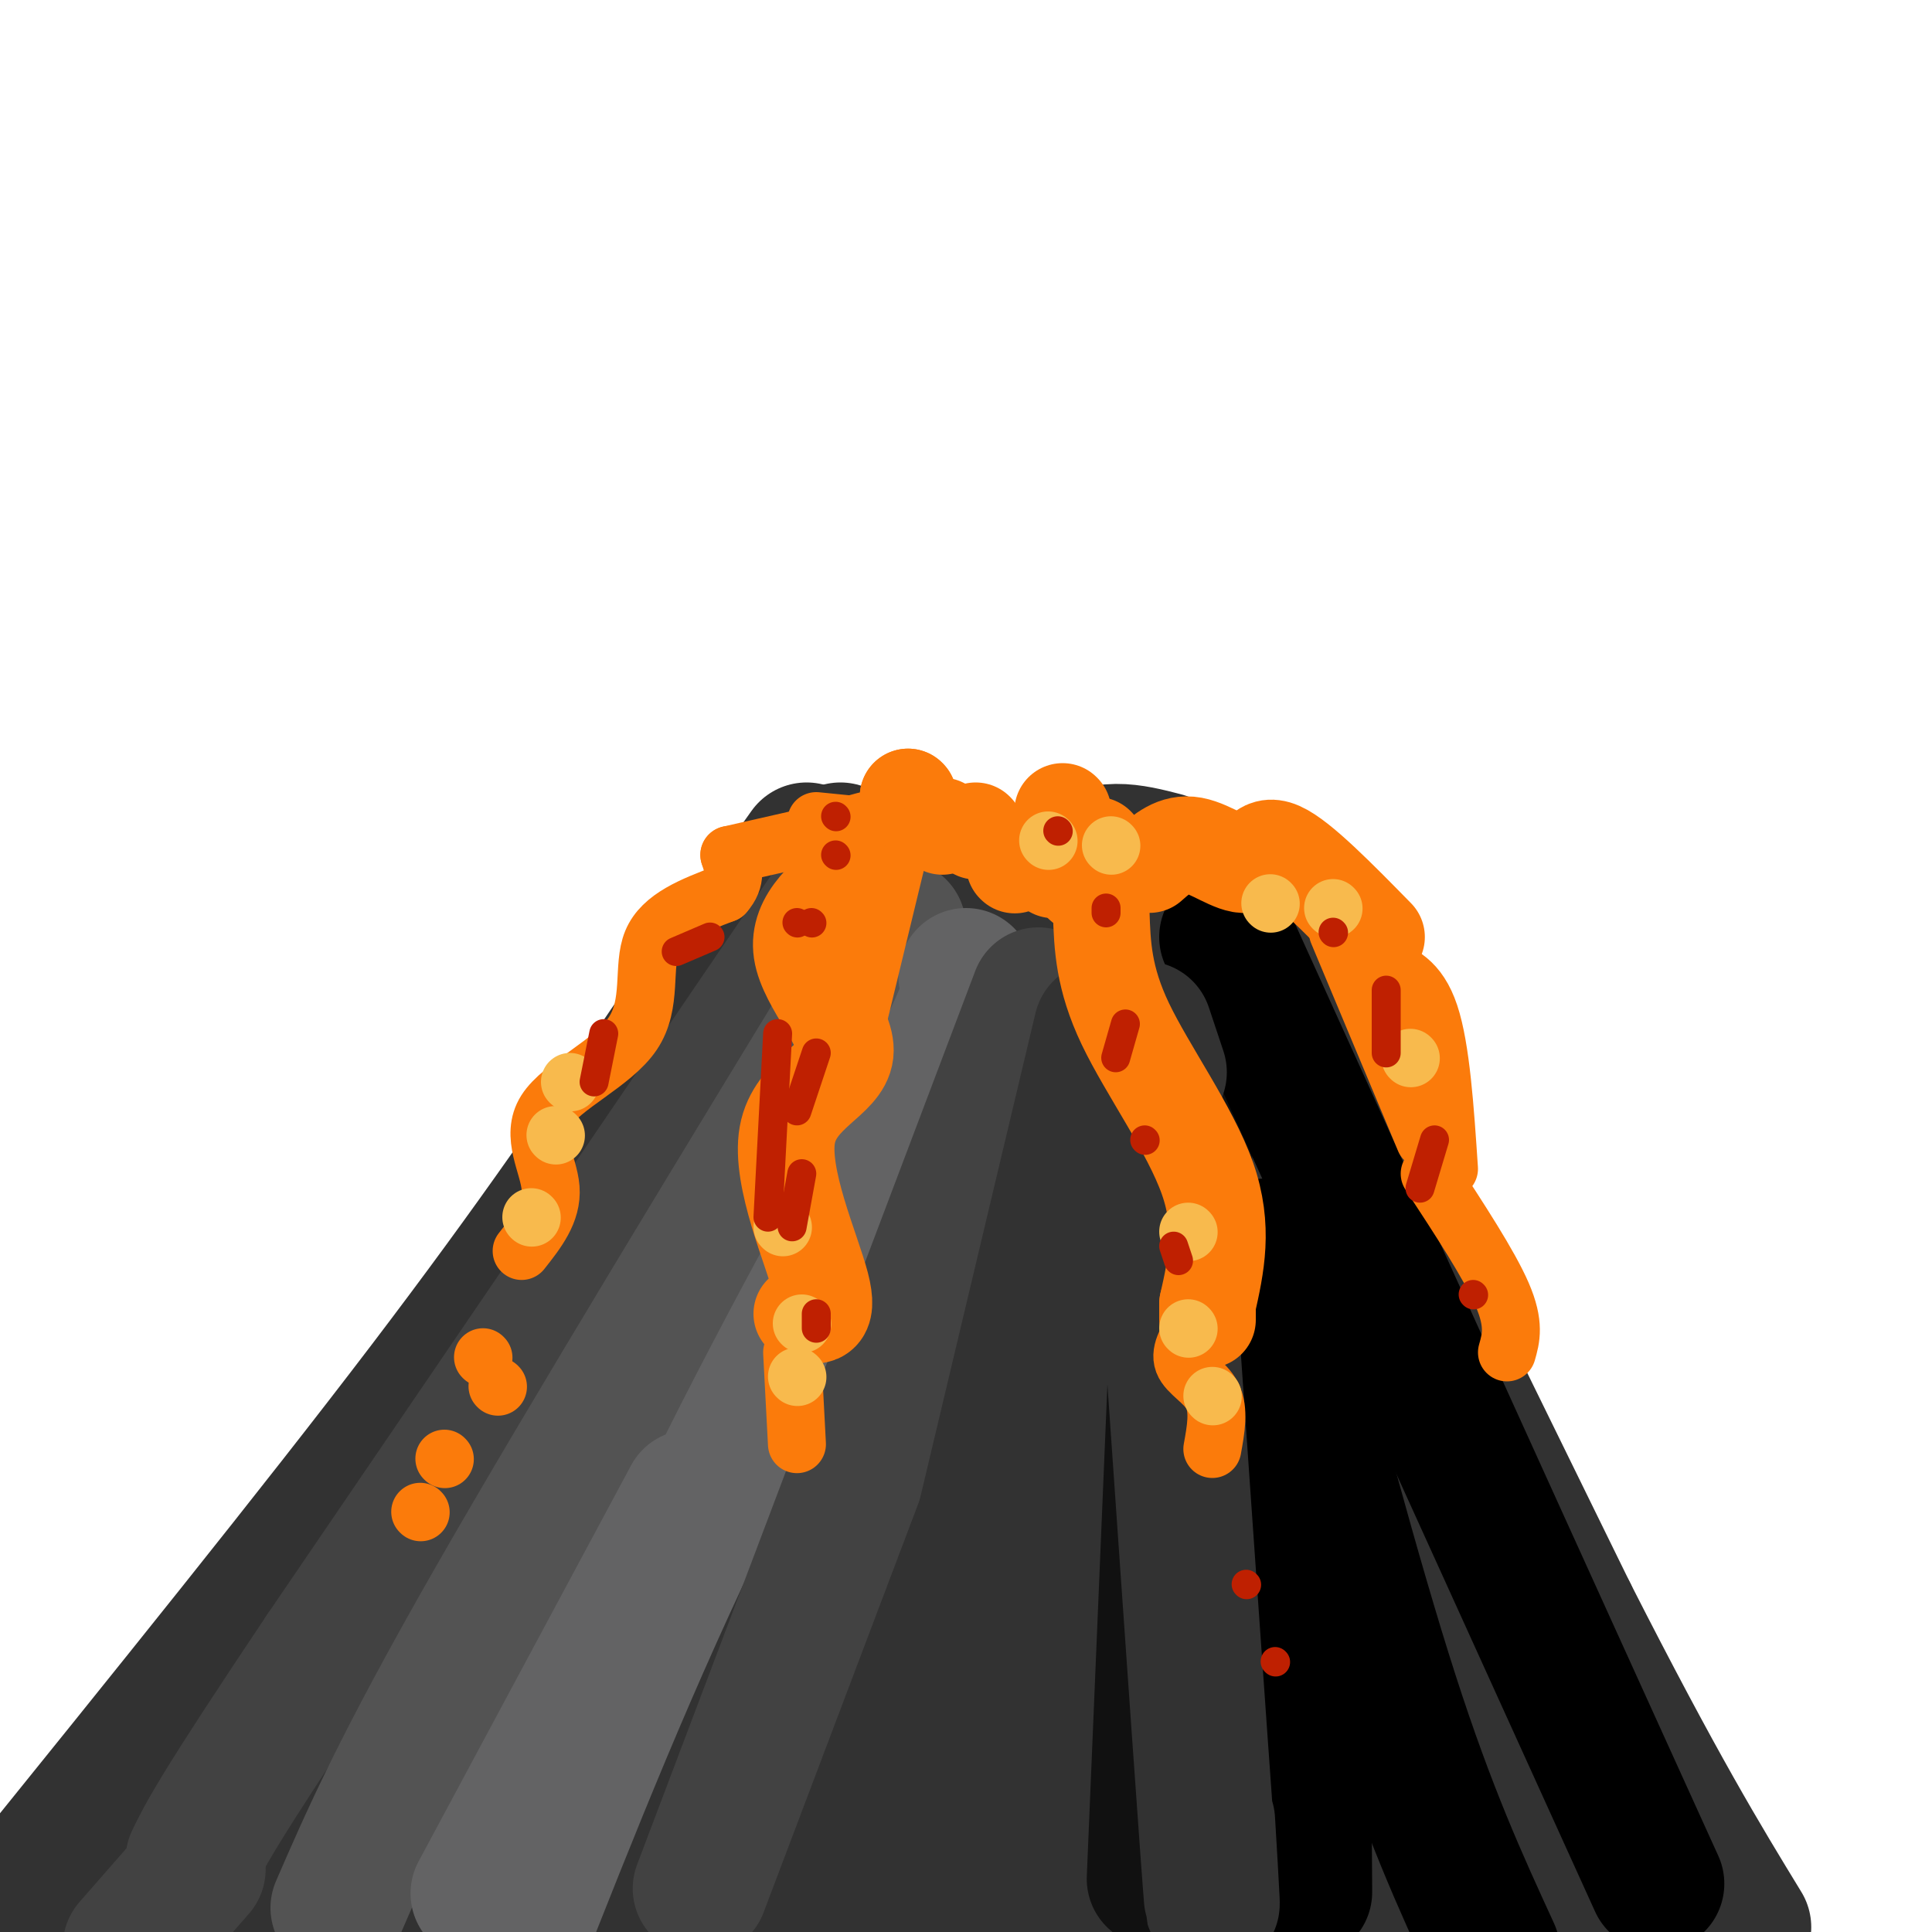
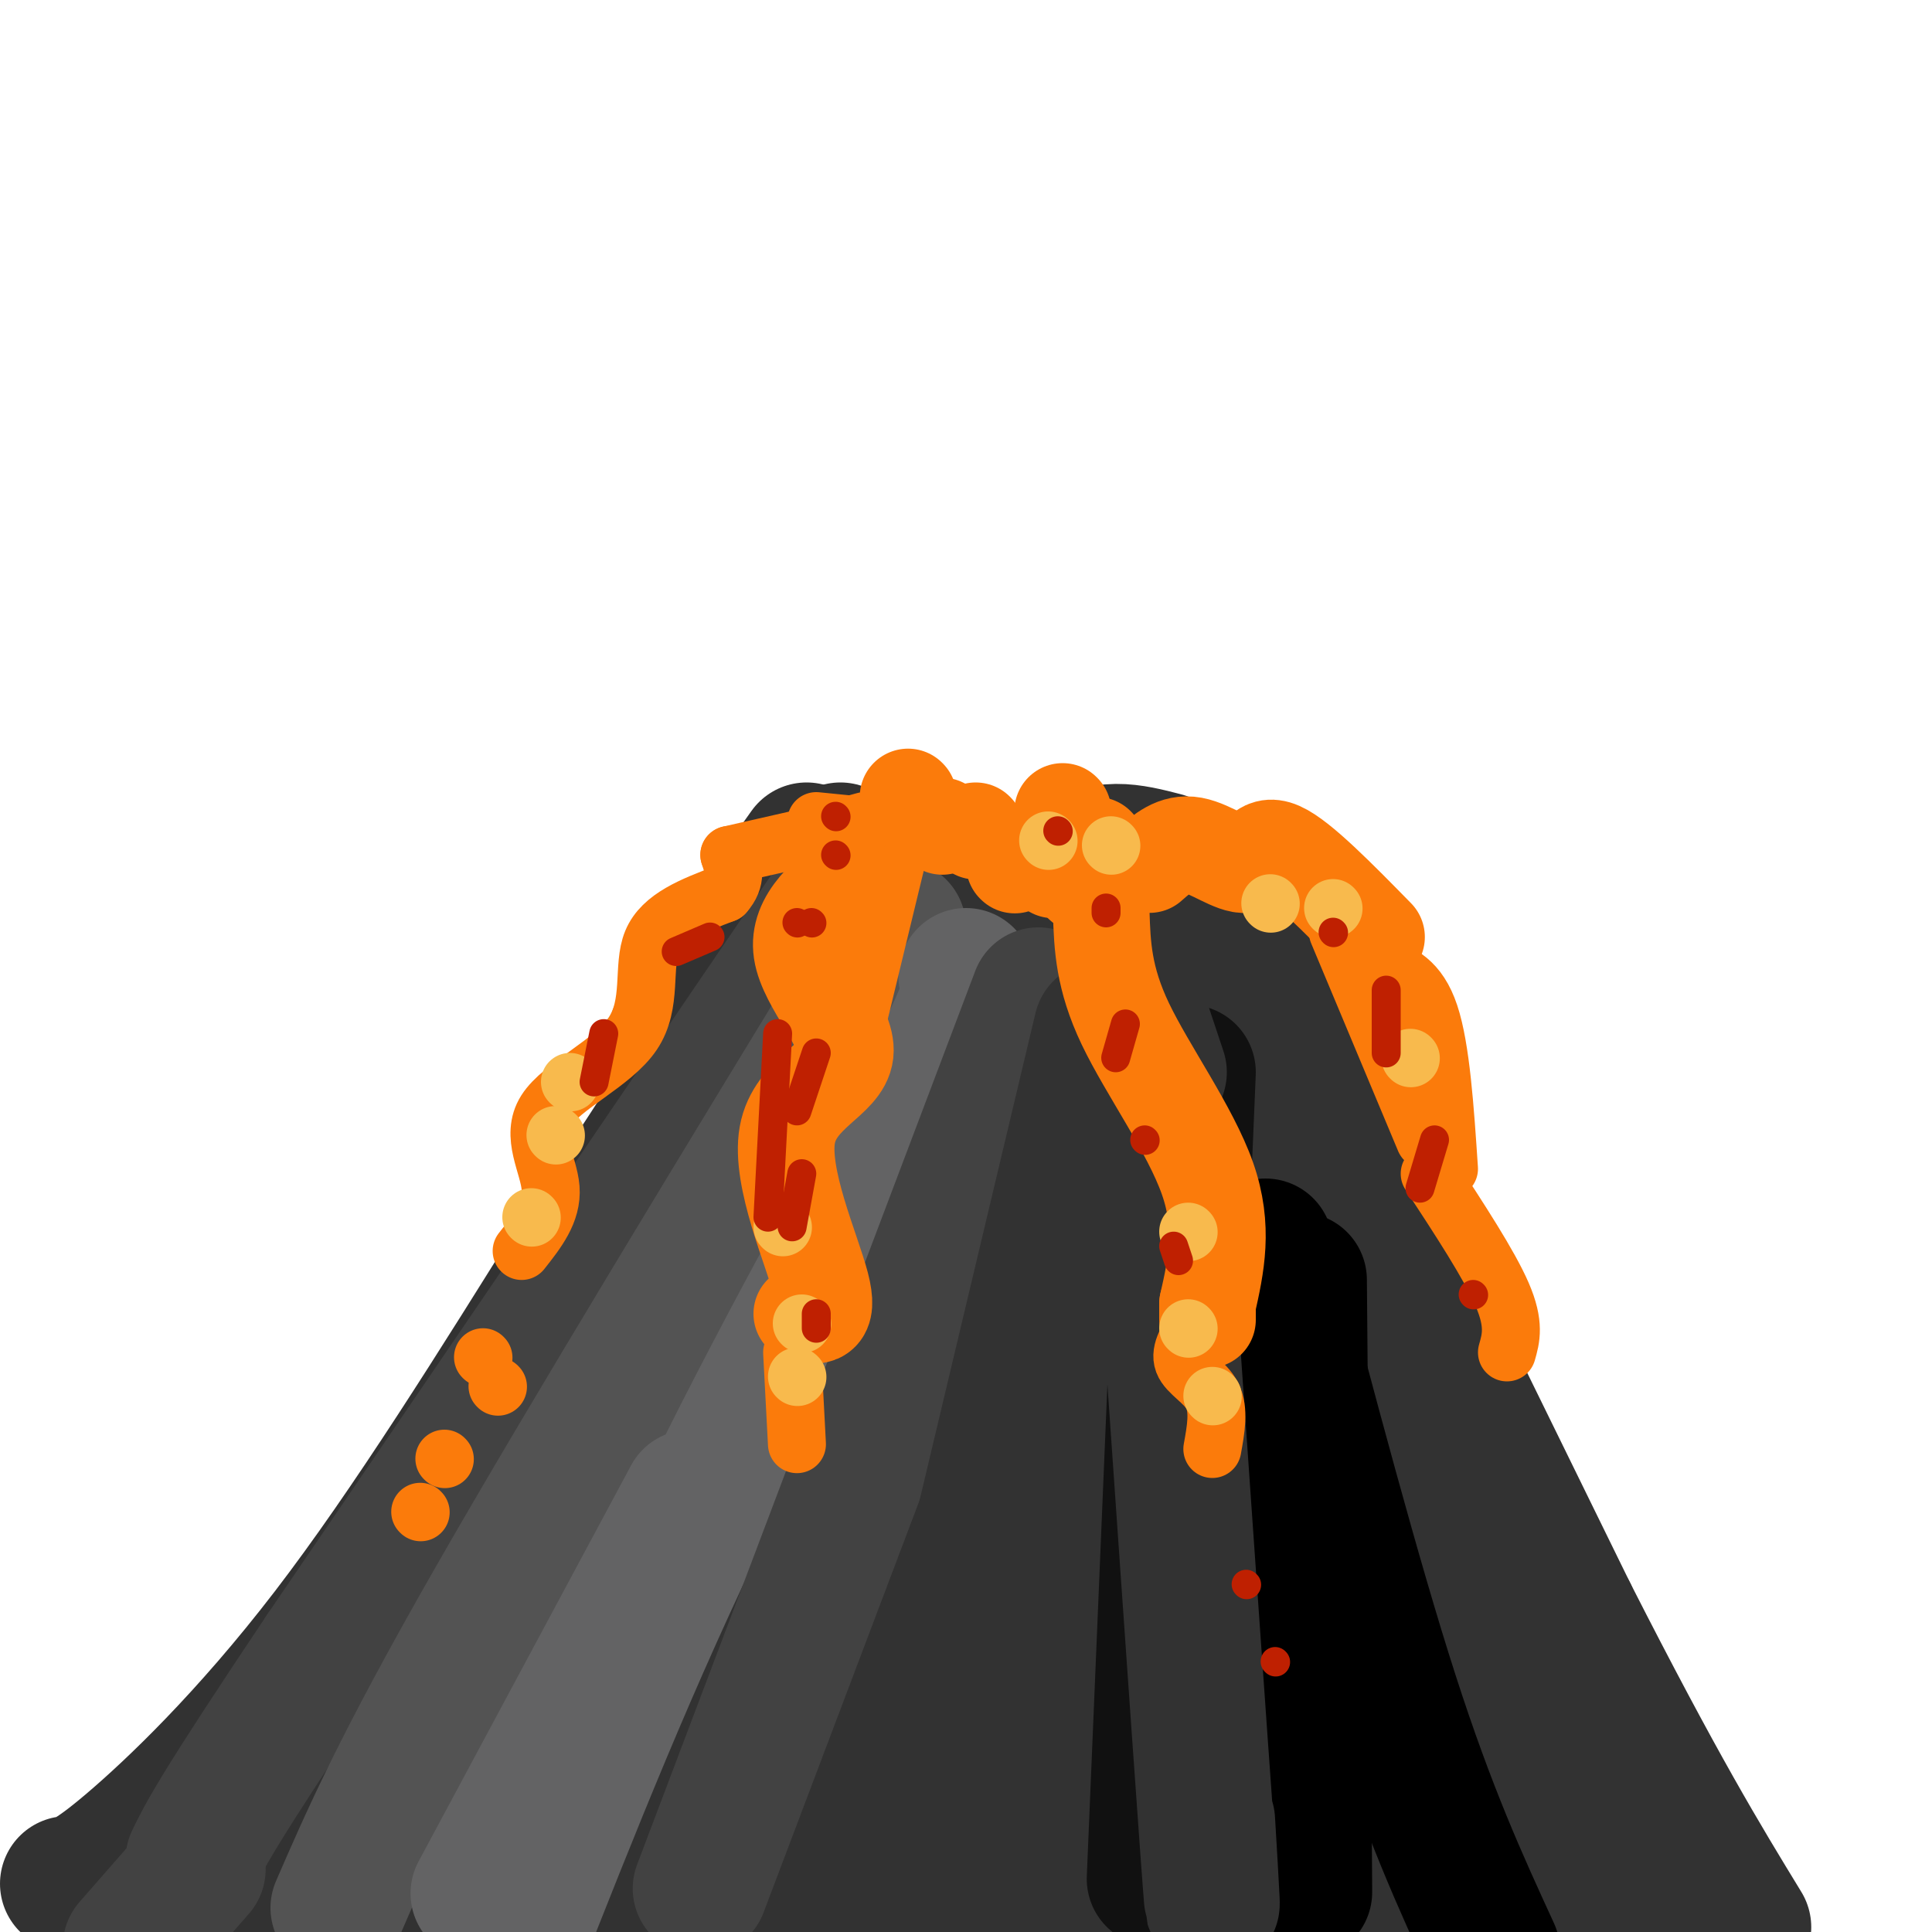
<svg xmlns="http://www.w3.org/2000/svg" viewBox="0 0 400 400" version="1.1">
  <g fill="none" stroke="rgb(50,50,50)" stroke-width="28" stroke-linecap="round" stroke-linejoin="round">
    <path d="M14,390c2.111,-0.267 4.222,-0.533 13,-8c8.778,-7.467 24.222,-22.133 41,-44c16.778,-21.867 34.889,-50.933 53,-80" />
    <path d="M121,258c17.667,-27.000 35.333,-54.500 53,-82" />
-     <path d="M3,394c31.083,-38.500 62.167,-77.000 85,-107c22.833,-30.000 37.417,-51.500 52,-73" />
    <path d="M140,214c13.167,-18.500 20.083,-28.250 27,-38" />
    <path d="M174,178c11.089,10.933 22.178,21.867 30,21c7.822,-0.867 12.378,-13.533 18,-19c5.622,-5.467 12.311,-3.733 19,-2" />
    <path d="M191,190c1.467,-3.889 2.933,-7.778 12,-7c9.067,0.778 25.733,6.222 32,8c6.267,1.778 2.133,-0.111 -2,-2" />
    <path d="M250,181c0.000,0.000 75.000,153.000 75,153" />
    <path d="M325,334c18.500,36.333 27.250,50.667 36,65" />
    <path d="M36,393c32.167,2.083 64.333,4.167 107,5c42.667,0.833 95.833,0.417 149,0" />
    <path d="M292,398c31.500,0.167 35.750,0.583 40,1" />
    <path d="M240,211c0.000,0.000 95.000,184.000 95,184" />
    <path d="M231,218c0.750,6.167 1.500,12.333 13,41c11.500,28.667 33.750,79.833 56,131" />
    <path d="M224,216c13.000,57.750 26.000,115.500 31,138c5.000,22.500 2.000,9.750 -1,-3" />
    <path d="M222,218c-12.250,55.833 -24.500,111.667 -29,133c-4.500,21.333 -1.250,8.167 2,-5" />
    <path d="M199,231c0.133,-8.311 0.267,-16.622 -10,11c-10.267,27.622 -30.933,91.178 -39,116c-8.067,24.822 -3.533,10.911 1,-3" />
    <path d="M191,221c-3.911,3.185 -7.821,6.369 -11,9c-3.179,2.631 -5.625,4.708 -14,23c-8.375,18.292 -22.679,52.798 -33,75c-10.321,22.202 -16.661,32.101 -23,42" />
    <path d="M169,217c-33.417,62.750 -66.833,125.500 -80,150c-13.167,24.500 -6.083,10.750 1,-3" />
    <path d="M164,215c-42.785,75.801 -85.569,151.603 -102,178c-16.431,26.397 -6.508,3.391 1,-9c7.508,-12.391 12.600,-14.167 17,-21c4.400,-6.833 8.108,-18.724 28,-48c19.892,-29.276 55.969,-75.936 63,-85c7.031,-9.064 -14.985,19.468 -37,48" />
    <path d="M134,278c-12.075,16.222 -23.764,32.777 -32,46c-8.236,13.223 -13.019,23.115 -17,32c-3.981,8.885 -7.162,16.762 0,13c7.162,-3.762 24.665,-19.164 38,-36c13.335,-16.836 22.502,-35.105 33,-56c10.498,-20.895 22.327,-44.417 21,-25c-1.327,19.417 -15.809,81.772 -20,103c-4.191,21.228 1.907,1.329 5,-3c3.093,-4.329 3.179,6.911 10,-17c6.821,-23.911 20.377,-82.975 26,-87c5.623,-4.025 3.311,46.987 1,98" />
    <path d="M199,346c0.067,17.897 -0.266,13.640 1,9c1.266,-4.640 4.129,-9.662 6,-14c1.871,-4.338 2.749,-7.990 1,-33c-1.749,-25.010 -6.125,-71.377 -8,-91c-1.875,-19.623 -1.248,-12.501 -2,-3c-0.752,9.501 -2.884,21.380 -8,19c-5.116,-2.380 -13.217,-19.019 -16,-26c-2.783,-6.981 -0.249,-4.302 10,0c10.249,4.302 28.214,10.229 32,11c3.786,0.771 -6.607,-3.615 -17,-8" />
    <path d="M198,210c-6.023,-3.162 -12.581,-7.069 -8,-3c4.581,4.069 20.302,16.112 28,29c7.698,12.888 7.373,26.621 8,52c0.627,25.379 2.204,62.403 0,44c-2.204,-18.403 -8.190,-92.232 -8,-88c0.190,4.232 6.556,86.526 10,116c3.444,29.474 3.966,6.128 5,-6c1.034,-12.128 2.581,-13.036 3,-17c0.419,-3.964 -0.291,-10.982 -1,-18" />
-     <path d="M235,319c-6.625,0.799 -22.688,11.796 -42,19c-19.312,7.204 -41.873,10.616 -56,15c-14.127,4.384 -19.819,9.742 -21,13c-1.181,3.258 2.149,4.418 4,6c1.851,1.582 2.222,3.587 11,4c8.778,0.413 25.964,-0.766 39,-3c13.036,-2.234 21.922,-5.523 27,-7c5.078,-1.477 6.347,-1.142 3,-3c-3.347,-1.858 -11.309,-5.910 -30,-3c-18.691,2.910 -48.109,12.784 -57,18c-8.891,5.216 2.745,5.776 23,3c20.255,-2.776 49.127,-8.888 78,-15" />
    <path d="M214,366c-3.307,-1.214 -50.575,3.252 -74,6c-23.425,2.748 -23.008,3.777 -20,5c3.008,1.223 8.607,2.640 21,3c12.393,0.360 31.579,-0.336 54,-2c22.421,-1.664 48.077,-4.297 57,-6c8.923,-1.703 1.113,-2.477 -17,-3c-18.113,-0.523 -46.531,-0.795 -82,3c-35.469,3.795 -77.991,11.656 -70,14c7.991,2.344 66.496,-0.828 125,-4" />
    <path d="M208,382c36.120,-0.434 63.919,0.480 69,-4c5.081,-4.480 -12.555,-14.356 -20,-18c-7.445,-3.644 -4.698,-1.058 -4,1c0.698,2.058 -0.655,3.586 -1,7c-0.345,3.414 0.316,8.712 3,14c2.684,5.288 7.392,10.564 10,12c2.608,1.436 3.118,-0.968 5,-2c1.882,-1.032 5.137,-0.691 5,-13c-0.137,-12.309 -3.666,-37.268 -1,-34c2.666,3.268 11.525,34.765 14,37c2.475,2.235 -1.436,-24.790 0,-30c1.436,-5.210 8.218,11.395 15,28" />
    <path d="M303,380c3.000,5.000 3.000,3.500 3,2" />
  </g>
  <g fill="none" stroke="rgb(66,66,66)" stroke-width="28" stroke-linecap="round" stroke-linejoin="round">
    <path d="M174,185c0.000,0.000 -107.000,157.000 -107,157" />
    <path d="M67,342c-22.333,33.333 -24.667,38.167 -27,43" />
    <path d="M41,387c0.000,0.000 -14.000,16.000 -14,16" />
  </g>
  <g fill="none" stroke="rgb(83,83,83)" stroke-width="28" stroke-linecap="round" stroke-linejoin="round">
    <path d="M186,192c-32.333,53.083 -64.667,106.167 -84,140c-19.333,33.833 -25.667,48.417 -32,63" />
  </g>
  <g fill="none" stroke="rgb(99,99,100)" stroke-width="28" stroke-linecap="round" stroke-linejoin="round">
    <path d="M200,202c1.244,1.333 2.489,2.667 -7,21c-9.489,18.333 -29.711,53.667 -46,87c-16.289,33.333 -28.644,64.667 -41,96" />
    <path d="M99,392c0.000,0.000 44.000,-82.000 44,-82" />
  </g>
  <g fill="none" stroke="rgb(66,66,66)" stroke-width="28" stroke-linecap="round" stroke-linejoin="round">
    <path d="M215,206c0.000,0.000 -70.000,185.000 -70,185" />
  </g>
  <g fill="none" stroke="rgb(50,50,50)" stroke-width="28" stroke-linecap="round" stroke-linejoin="round">
    <path d="M228,213c0.000,0.000 -44.000,185.000 -44,185" />
  </g>
  <g fill="none" stroke="rgb(17,17,17)" stroke-width="28" stroke-linecap="round" stroke-linejoin="round">
    <path d="M246,222c0.000,0.000 -7.000,167.000 -7,167" />
  </g>
  <g fill="none" stroke="rgb(0,0,0)" stroke-width="28" stroke-linecap="round" stroke-linejoin="round">
-     <path d="M254,194c0.000,0.000 89.000,196.000 89,196" />
    <path d="M262,258c9.083,34.333 18.167,68.667 26,93c7.833,24.333 14.417,38.667 21,53" />
    <path d="M269,265c0.417,49.167 0.833,98.333 1,117c0.167,18.667 0.083,6.833 0,-5" />
  </g>
  <g fill="none" stroke="rgb(50,50,50)" stroke-width="28" stroke-linecap="round" stroke-linejoin="round">
    <path d="M240,239c4.167,60.000 8.333,120.000 10,143c1.667,23.000 0.833,9.000 0,-5" />
    <path d="M240,222c0.000,0.000 -3.000,-9.000 -3,-9" />
  </g>
  <g fill="none" stroke="rgb(251,123,11)" stroke-width="20" stroke-linecap="round" stroke-linejoin="round">
    <path d="M195,171c0.000,0.000 0.100,0.100 0.1,0.1" />
    <path d="M210,179c0.000,0.000 0.100,0.100 0.1,0.1" />
    <path d="M224,183c0.000,0.000 0.100,0.100 0.1,0.1" />
    <path d="M218,180c0.000,0.000 0.100,0.100 0.1,0.1" />
    <path d="M227,175c0.000,0.000 0.100,0.100 0.1,0.1" />
    <path d="M220,168c0.000,0.000 0.100,0.100 0.1,0.1" />
    <path d="M202,172c0.000,0.000 0.100,0.100 0.1,0.1" />
-     <path d="M188,165c0.000,0.000 0.100,0.100 0.1,0.1" />
    <path d="M188,165c0.000,0.000 0.100,0.100 0.1,0.1" />
    <path d="M182,176c0.000,0.000 -8.000,33.000 -8,33" />
    <path d="M178,180c-6.517,5.085 -13.033,10.169 -12,17c1.033,6.831 9.617,15.408 9,21c-0.617,5.592 -10.435,8.198 -12,17c-1.565,8.802 5.124,23.801 7,31c1.876,7.199 -1.062,6.600 -4,6" />
    <path d="M228,189c0.222,6.733 0.444,13.467 5,23c4.556,9.533 13.444,21.867 17,32c3.556,10.133 1.778,18.067 0,26" />
    <path d="M250,270c0.000,4.667 0.000,3.333 0,2" />
    <path d="M238,179c2.649,-2.339 5.298,-4.679 9,-4c3.702,0.679 8.458,4.375 11,4c2.542,-0.375 2.869,-4.821 7,-3c4.131,1.821 12.065,9.911 20,18" />
  </g>
  <g fill="none" stroke="rgb(251,123,11)" stroke-width="12" stroke-linecap="round" stroke-linejoin="round">
    <path d="M286,200c3.833,1.500 7.667,3.000 10,10c2.333,7.000 3.167,19.500 4,32" />
    <path d="M277,193c0.000,0.000 18.000,43.000 18,43" />
    <path d="M296,243c6.167,9.417 12.333,18.833 15,25c2.667,6.167 1.833,9.083 1,12" />
    <path d="M248,274c-1.933,2.844 -3.867,5.689 -3,8c0.867,2.311 4.533,4.089 6,7c1.467,2.911 0.733,6.956 0,11" />
    <path d="M164,280c0.000,0.000 1.000,19.000 1,19" />
    <path d="M108,259c3.187,-4.032 6.373,-8.064 6,-13c-0.373,-4.936 -4.306,-10.777 -1,-16c3.306,-5.223 13.852,-9.829 18,-16c4.148,-6.171 1.900,-13.906 4,-19c2.100,-5.094 8.550,-7.547 15,-10" />
    <path d="M150,185c2.667,-3.000 1.833,-5.500 1,-8" />
    <path d="M151,177c0.000,0.000 22.000,-5.000 22,-5" />
    <path d="M169,170c0.000,0.000 10.000,1.000 10,1" />
    <path d="M179,170c0.000,0.000 -11.000,3.000 -11,3" />
    <path d="M103,287c0.000,0.000 0.100,0.100 0.1,0.1" />
    <path d="M100,281c0.000,0.000 0.100,0.100 0.1,0.1" />
    <path d="M87,313c0.000,0.000 0.100,0.100 0.1,0.1" />
    <path d="M92,302c0.000,0.000 0.100,0.100 0.1,0.1" />
  </g>
  <g fill="none" stroke="rgb(248,186,77)" stroke-width="12" stroke-linecap="round" stroke-linejoin="round">
    <path d="M110,252c0.000,0.000 0.100,0.100 0.1,0.1" />
    <path d="M115,235c0.000,0.000 0.100,0.100 0.1,0.1" />
    <path d="M118,224c0.000,0.000 0.100,0.100 0.1,0.1" />
    <path d="M162,254c0.000,0.000 0.100,0.100 0.1,0.1" />
    <path d="M166,274c0.000,0.000 0.100,0.100 0.1,0.1" />
    <path d="M165,285c0.000,0.000 0.100,0.100 0.1,0.1" />
    <path d="M251,289c0.000,0.000 0.100,0.100 0.1,0.1" />
    <path d="M246,275c0.000,0.000 0.100,0.100 0.1,0.1" />
    <path d="M246,255c0.000,0.000 0.100,0.100 0.1,0.1" />
    <path d="M217,174c0.000,0.000 0.100,0.100 0.1,0.1" />
    <path d="M230,175c0.000,0.000 0.100,0.100 0.1,0.1" />
    <path d="M263,187c0.000,0.000 0.100,0.100 0.1,0.1" />
    <path d="M276,188c0.000,0.000 0.100,0.100 0.1,0.1" />
    <path d="M292,219c0.000,0.000 0.100,0.100 0.1,0.1" />
  </g>
  <g fill="none" stroke="rgb(191,32,1)" stroke-width="6" stroke-linecap="round" stroke-linejoin="round">
    <path d="M173,177c0.000,0.000 0.100,0.100 0.1,0.1" />
    <path d="M168,191c0.000,0.000 0.100,0.100 0.1,0.1" />
    <path d="M169,218c0.000,0.000 -4.000,12.000 -4,12" />
    <path d="M166,243c0.000,0.000 -2.000,11.000 -2,11" />
    <path d="M169,272c0.000,0.000 0.000,3.000 0,3" />
    <path d="M159,252c0.000,0.000 2.000,-38.000 2,-38" />
    <path d="M165,191c0.000,0.000 0.100,0.100 0.1,0.1" />
    <path d="M173,169c0.000,0.000 0.100,0.100 0.1,0.1" />
    <path d="M147,194c0.000,0.000 -7.000,3.000 -7,3" />
    <path d="M125,214c0.000,0.000 -2.000,10.000 -2,10" />
    <path d="M219,172c0.000,0.000 0.100,0.100 0.1,0.1" />
    <path d="M229,188c0.000,0.000 0.000,1.000 0,1" />
    <path d="M233,212c0.000,0.000 -2.000,7.000 -2,7" />
    <path d="M237,236c0.000,0.000 0.100,0.100 0.1,0.1" />
    <path d="M243,258c0.000,0.000 1.000,3.000 1,3" />
    <path d="M258,328c0.000,0.000 0.100,0.100 0.1,0.1" />
    <path d="M264,344c0.000,0.000 0.100,0.100 0.1,0.1" />
    <path d="M276,193c0.000,0.000 0.100,0.100 0.1,0.1" />
    <path d="M287,205c0.000,0.000 0.000,13.000 0,13" />
    <path d="M297,236c0.000,0.000 -3.000,10.000 -3,10" />
    <path d="M305,268c0.000,0.000 0.100,0.100 0.1,0.1" />
  </g>
</svg>